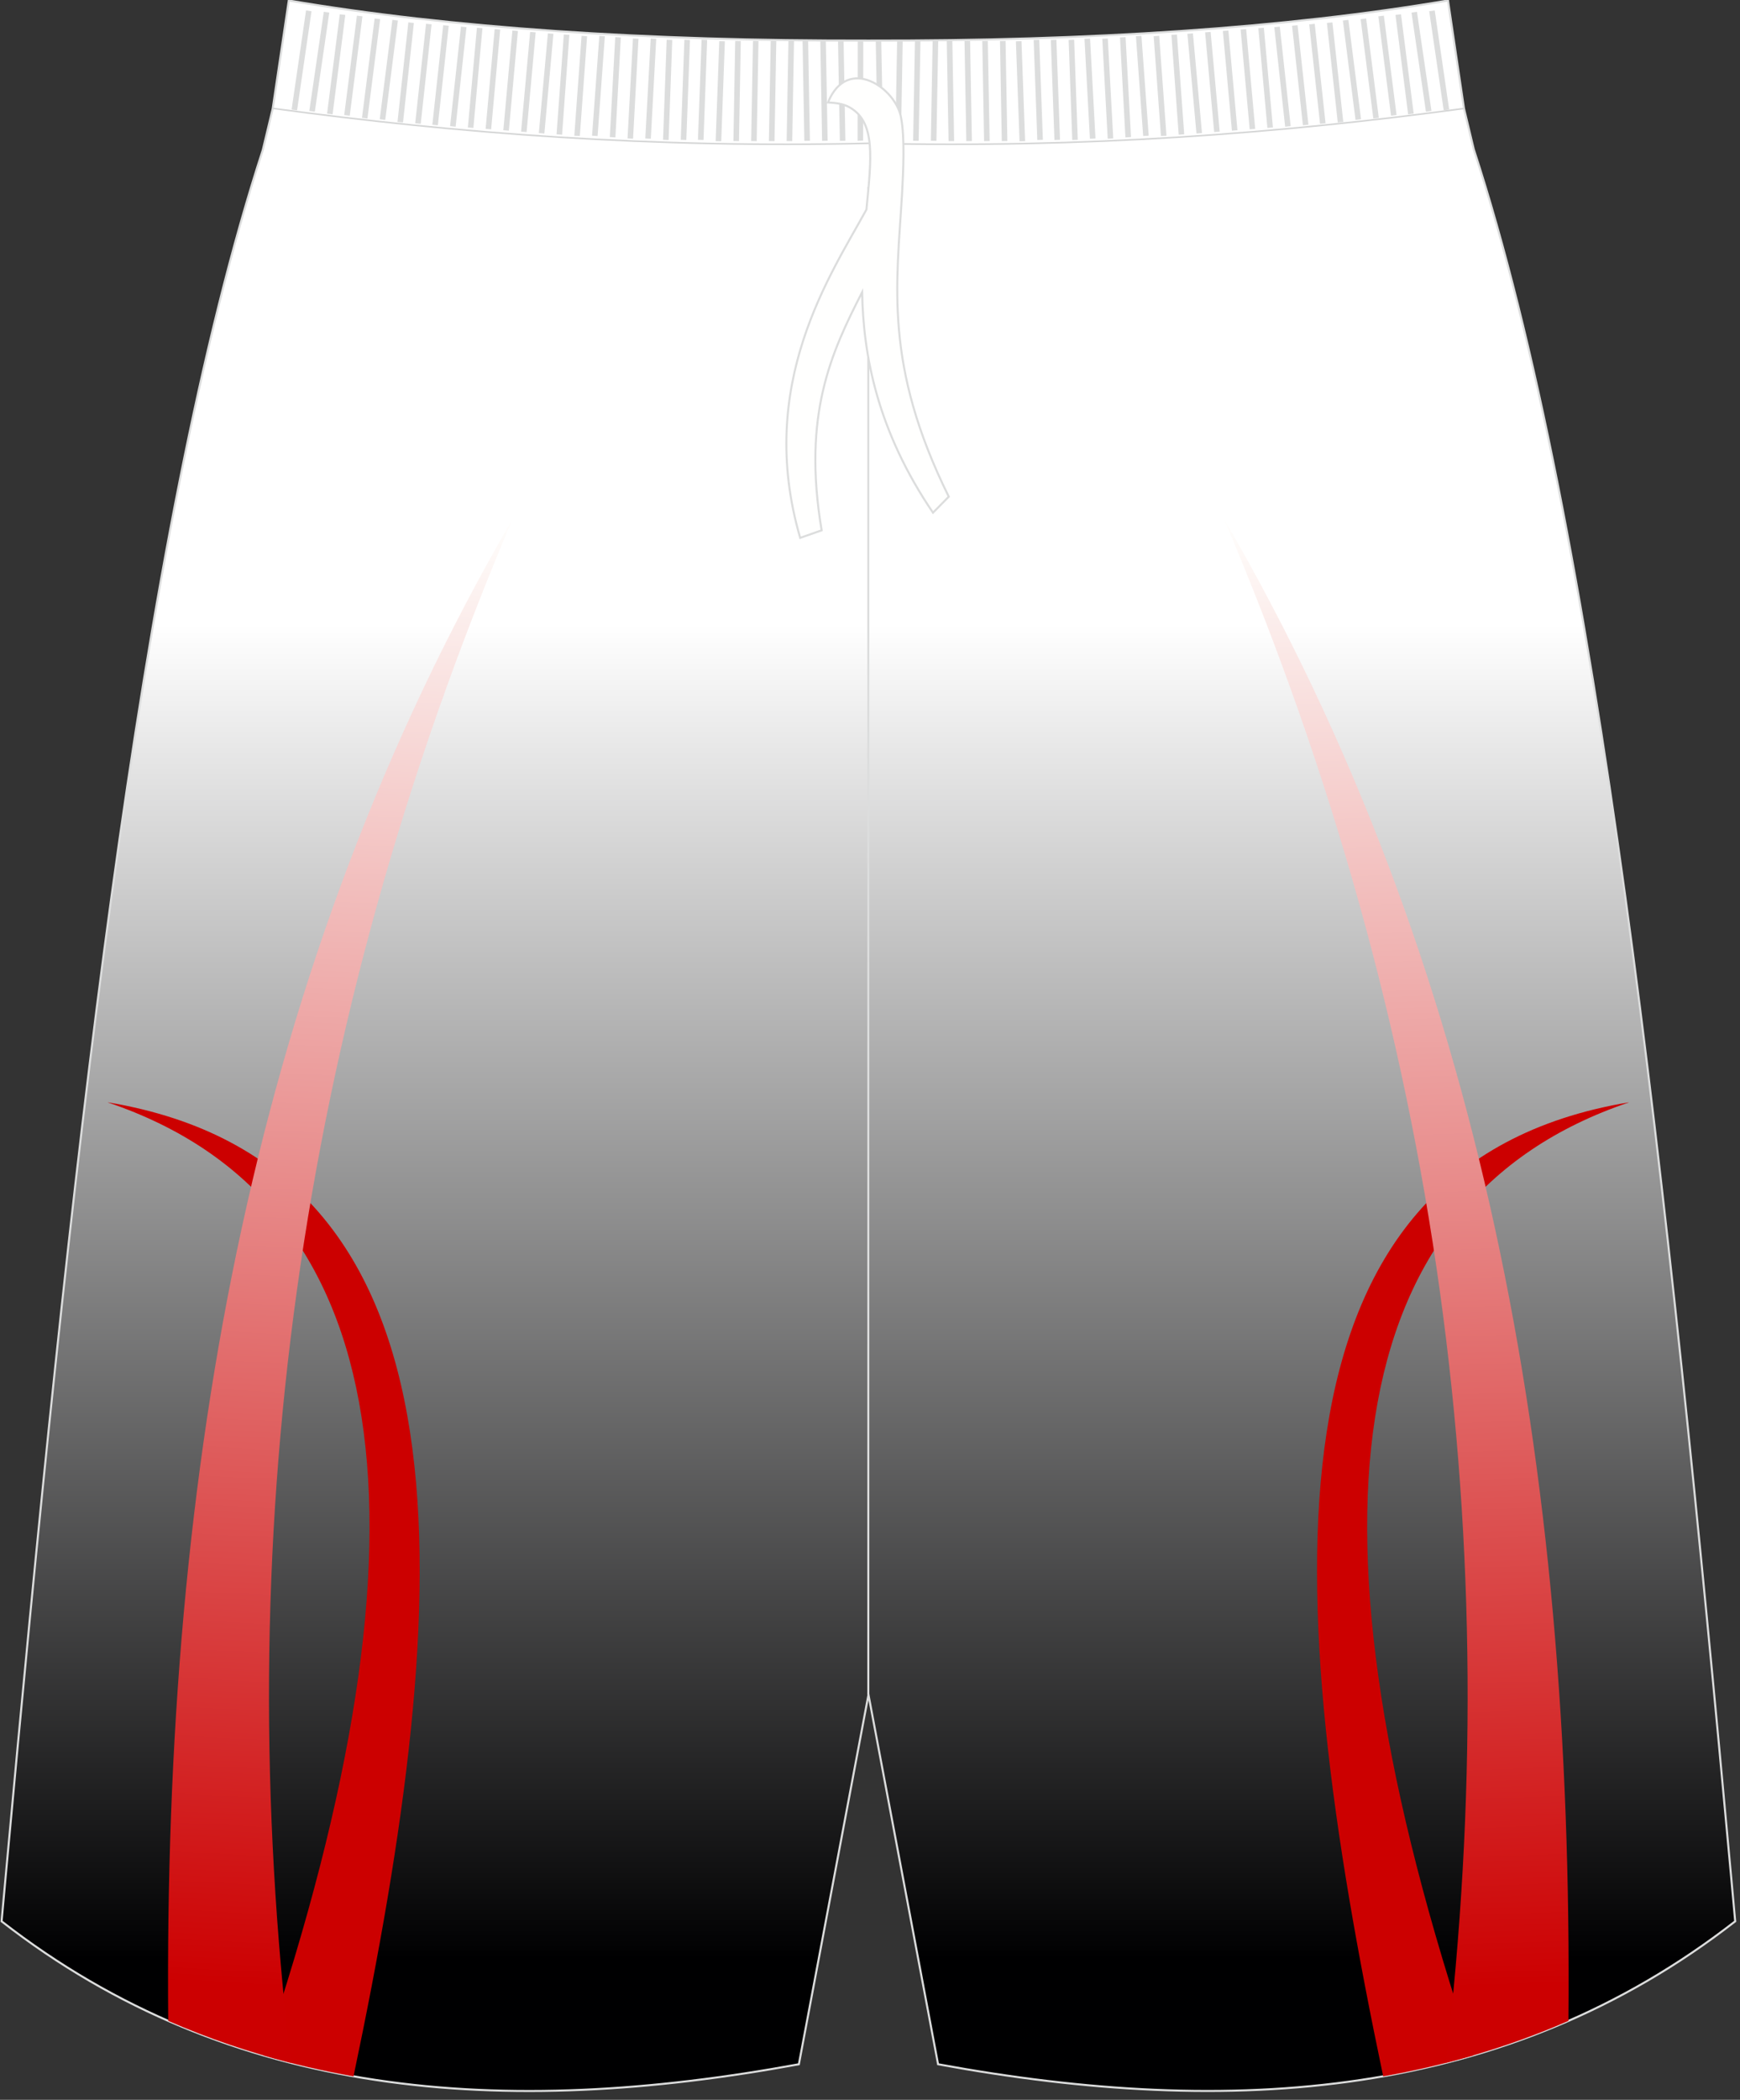
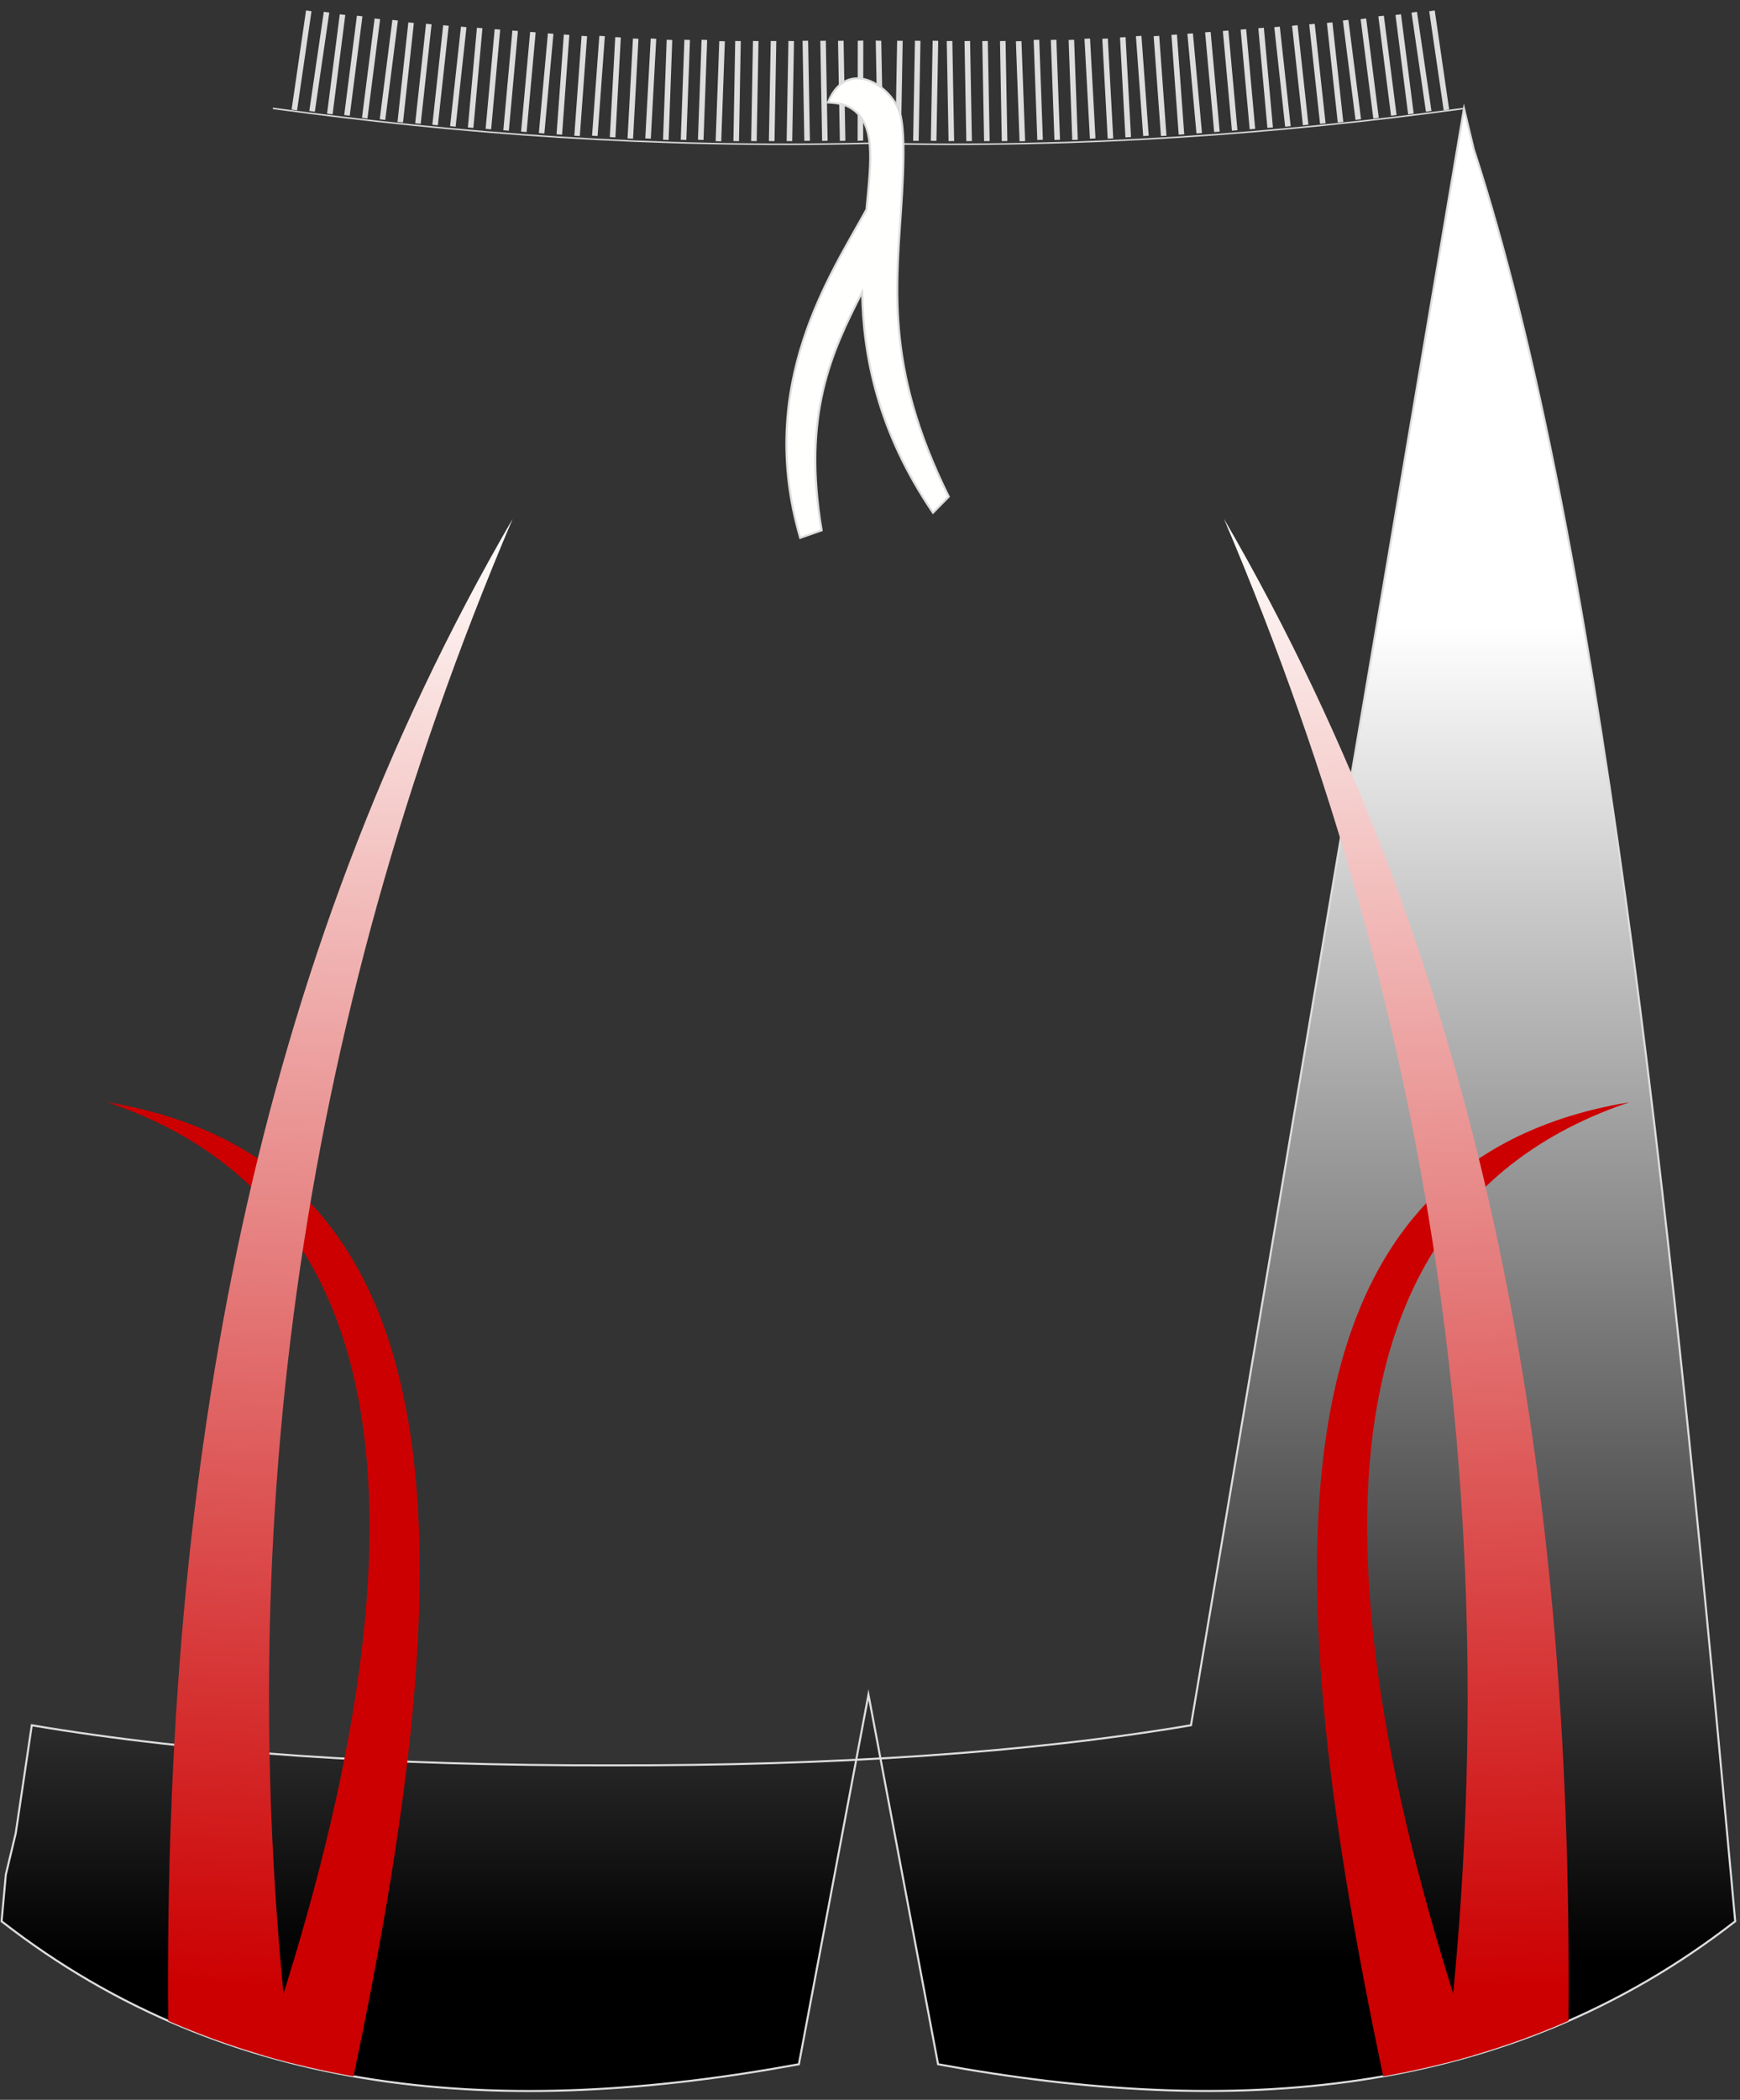
<svg xmlns="http://www.w3.org/2000/svg" version="1.1" id="图层_1" x="0px" y="0px" width="340px" height="410px" viewbox="0 0 340 410" enable-background="new 0 0 340 410" xml:space="preserve">
  <rect width="100%" height="100%" fill="#333333" stroke="none" />
  <linearGradient id="SVGID_1_" gradientUnits="userSpaceOnUse" x1="-826.85" y1="-284.38" x2="-826.85" y2="-577.565" gradientTransform="matrix(1 0 0 1 996.525 686.908)">
    <stop offset="0.068" style="stop-color:#000001" />
    <stop offset="0.957" style="stop-color:#FFFFFF" />
  </linearGradient>
-   <path fill="url(#SVGID_1_)" stroke="#DCDDDD" stroke-width="0.4" stroke-miterlimit="10" d="M286.07,21.2l1.78,7.42l0.15,0.62  c0,0,0.01,0.01,0.01,0.01c24.15,74.1,37.89,201.84,50.22,336.78l0.83,9.12c-44.78,34.83-98.29,38.46-155.76,27.91l-13.6-72.15  l-13.6,72.15C98.6,413.62,45.09,409.99,0.31,375.15l0.83-9.12C13.47,231.09,27.2,103.35,51.36,29.26c0,0,0-0.01,0-0.01l0.15-0.62  l1.78-7.42v-0.01l3.14-21.1c31.77,5.38,69.7,7.9,113.26,7.83c43.55,0.07,81.49-2.45,113.25-7.83L286.07,21.2L286.07,21.2z" />
+   <path fill="url(#SVGID_1_)" stroke="#DCDDDD" stroke-width="0.4" stroke-miterlimit="10" d="M286.07,21.2l1.78,7.42l0.15,0.62  c0,0,0.01,0.01,0.01,0.01c24.15,74.1,37.89,201.84,50.22,336.78l0.83,9.12c-44.78,34.83-98.29,38.46-155.76,27.91l-13.6-72.15  l-13.6,72.15C98.6,413.62,45.09,409.99,0.31,375.15l0.83-9.12c0,0,0-0.01,0-0.01l0.15-0.62  l1.78-7.42v-0.01l3.14-21.1c31.77,5.38,69.7,7.9,113.26,7.83c43.55,0.07,81.49-2.45,113.25-7.83L286.07,21.2L286.07,21.2z" />
  <path fill="#CC0000" d="M287.88,401.33c-5.78,1.69-11.65,3.04-17.6,4.09c-19.81-94.31-25.61-177.86,47.97-190.18l0,0.03  C261.58,234.43,252.93,297.81,287.88,401.33z" />
  <linearGradient id="SVGID_2_" gradientUnits="userSpaceOnUse" x1="-633.742" y1="582.03" x2="-644.311" y2="279.397" gradientTransform="matrix(1 0 0 1 912.405 -179.103)">
    <stop offset="0.048" style="stop-color:#CC0001" />
    <stop offset="1" style="stop-color:#FFFFFD" />
  </linearGradient>
  <path fill="url(#SVGID_2_)" d="M306.48,394.59c-7.8,3.41-15.8,6.12-23.98,8.2c11.91-100.62-0.57-200.99-43.34-301.49  C289.65,188.16,307.42,285.92,306.48,394.59z" />
-   <line fill="none" stroke="#DCDDDD" stroke-width="0.4" stroke-miterlimit="22.926" x1="169.67" y1="330.91" x2="169.67" y2="36.52" />
  <path fill="none" stroke="#D4D5D5" stroke-width="0.3" stroke-miterlimit="22.926" d="M53.32,21.16  c35.97,4.9,74.08,7.81,116.39,6.82c42.31,0.99,80.38-1.91,116.35-6.8l0.04-0.01" />
  <g>
    <path fill="#DCDDDD" d="M56.98,21.39L59.8,2.04l1.07,0.15l-2.82,19.35L56.98,21.39L56.98,21.39L56.98,21.39z M60.44,21.66   L60.44,21.66l1.08,0.15l2.82-19.35l-1.07-0.15L60.44,21.66L60.44,21.66L60.44,21.66z M63.91,22.19L63.91,22.19l2.48-19.4l1.08,0.13   l-2.48,19.4L63.91,22.19L63.91,22.19L63.91,22.19z M67.26,22.46L67.26,22.46l1.08,0.13l2.48-19.4l-1.08-0.13L67.26,22.46   L67.26,22.46L67.26,22.46z M70.73,23.01L70.73,23.01l2.47-19.4l1.08,0.13l-2.48,19.4L70.73,23.01L70.73,23.01L70.73,23.01z    M74.2,23.28L74.2,23.28l1.08,0.13l2.47-19.4l-1.08-0.13L74.2,23.28L74.2,23.28L74.2,23.28z M77.67,23.81L77.67,23.81l2.12-19.44   l1.08,0.11l-2.12,19.43L77.67,23.81L77.67,23.81L77.67,23.81z M81.13,24.08L81.13,24.08l2.12-19.44l1.08,0.11l-2.12,19.43   L81.13,24.08L81.13,24.08L81.13,24.08z M84.48,24.36L84.48,24.36l2.12-19.44l1.08,0.11l-2.12,19.43L84.48,24.36L84.48,24.36   L84.48,24.36z M87.95,24.63L87.95,24.63L90.07,5.2l1.08,0.11l-2.12,19.43L87.95,24.63L87.95,24.63L87.95,24.63z M91.42,24.89   L91.42,24.89l1.77-19.47l1.08,0.09L92.5,24.98L91.42,24.89L91.42,24.89L91.42,24.89z M94.89,25.16L94.89,25.16l1.77-19.47   l1.08,0.09l-1.77,19.47L94.89,25.16L94.89,25.16L94.89,25.16z M98.35,25.43L98.35,25.43l1.77-19.47l1.08,0.09l-1.77,19.47   L98.35,25.43L98.35,25.43L98.35,25.43z M101.82,25.7L101.82,25.7l1.77-19.47l1.08,0.09l-1.77,19.47L101.82,25.7L101.82,25.7   L101.82,25.7z M105.29,25.98L105.29,25.98l1.77-19.47l1.08,0.09l-1.77,19.47L105.29,25.98L105.29,25.98L105.29,25.98z    M108.75,26.23L108.75,26.23l1.42-19.49l1.08,0.07l-1.42,19.49L108.75,26.23L108.75,26.23L108.75,26.23z M112.22,26.5L112.22,26.5   l1.42-19.5l1.08,0.07l-1.42,19.49L112.22,26.5L112.22,26.5L112.22,26.5z M115.69,26.5L115.69,26.5l1.42-19.5l1.08,0.07l-1.42,19.49   L115.69,26.5L115.69,26.5L115.69,26.5z M119.16,26.76L119.16,26.76l1.06-19.51l1.09,0.06l-1.06,19.52L119.16,26.76L119.16,26.76   L119.16,26.76z M122.62,27.03L122.62,27.03l1.06-19.51l1.08,0.05l-1.06,19.52L122.62,27.03L122.62,27.03L122.62,27.03z    M126.09,27.03L126.09,27.03l1.06-19.51l1.08,0.05l-1.06,19.52L126.09,27.03L126.09,27.03L126.09,27.03z M129.56,27.29   L129.56,27.29l0.71-19.53l1.09,0.04l-0.71,19.53L129.56,27.29L129.56,27.29L129.56,27.29z M133.02,27.29L133.02,27.29l0.71-19.53   l1.09,0.04l-0.71,19.53L133.02,27.29L133.02,27.29L133.02,27.29z M136.38,27.29L136.38,27.29l0.71-19.53l1.09,0.04l-0.71,19.53   L136.38,27.29L136.38,27.29L136.38,27.29z M139.84,27.56L139.84,27.56l0.71-19.53l1.09,0.03l-0.71,19.53L139.84,27.56L139.84,27.56   L139.84,27.56z M143.31,27.54L143.31,27.54L143.66,8l1.09,0.02l-0.35,19.54L143.31,27.54L143.31,27.54L143.31,27.54z M146.78,27.54   L146.78,27.54L147.13,8l1.08,0.02l-0.35,19.54L146.78,27.54L146.78,27.54L146.78,27.54z M150.24,27.54L150.24,27.54L150.6,8   l1.09,0.02l-0.35,19.54L150.24,27.54L150.24,27.54L150.24,27.54z M153.71,27.54L153.71,27.54L154.06,8l1.09,0.02l-0.35,19.54   L153.71,27.54L153.71,27.54L153.71,27.54z M157.17,27.51L157.17,27.51l-0.35-19.54l1.09-0.02l0.35,19.54L157.17,27.51L157.17,27.51   L157.17,27.51z M160.64,27.51L160.64,27.51l-0.35-19.54l1.08-0.02l0.35,19.54L160.64,27.51L160.64,27.51L160.64,27.51z    M164.11,27.51L164.11,27.51l-0.36-19.54l1.09-0.02l0.35,19.54L164.11,27.51L164.11,27.51L164.11,27.51z M167.58,27.49   L167.58,27.49l0.03-19.53l1.08-0.04l-0.03,19.53L167.58,27.49z" />
    <path fill="#DCDDDD" d="M283.17,21.39l-2.82-19.35l-1.08,0.15l2.83,19.35L283.17,21.39L283.17,21.39L283.17,21.39z M279.71,21.66   L279.71,21.66l-1.08,0.15l-2.82-19.35l1.07-0.15L279.71,21.66L279.71,21.66L279.71,21.66z M276.24,22.19L276.24,22.19l-2.48-19.4   l-1.08,0.13l2.47,19.4L276.24,22.19L276.24,22.19L276.24,22.19z M272.89,22.46L272.89,22.46l-1.08,0.13l-2.48-19.4l1.08-0.13   L272.89,22.46L272.89,22.46L272.89,22.46z M269.42,23.01L269.42,23.01l-2.47-19.4l-1.08,0.13l2.48,19.4L269.42,23.01L269.42,23.01   L269.42,23.01z M265.95,23.28L265.95,23.28l-1.08,0.13l-2.47-19.4l1.08-0.13L265.95,23.28L265.95,23.28L265.95,23.28z    M262.48,23.81L262.48,23.81l-2.12-19.44l-1.08,0.11l2.12,19.43L262.48,23.81L262.48,23.81L262.48,23.81z M259.02,24.08   L259.02,24.08L256.9,4.65l-1.08,0.11l2.12,19.43L259.02,24.08L259.02,24.08L259.02,24.08z M255.67,24.36L255.67,24.36l-2.12-19.44   l-1.08,0.11l2.12,19.43L255.67,24.36L255.67,24.36L255.67,24.36z M252.2,24.63L252.2,24.63L250.08,5.2L249,5.31l2.12,19.43   L252.2,24.63L252.2,24.63L252.2,24.63z M248.73,24.89L248.73,24.89l-1.77-19.47l-1.08,0.09l1.77,19.47L248.73,24.89L248.73,24.89   L248.73,24.89z M245.27,25.16L245.27,25.16L243.5,5.69l-1.08,0.09l1.77,19.47L245.27,25.16L245.27,25.16L245.27,25.16z    M241.8,25.43L241.8,25.43l-1.77-19.47l-1.08,0.09l1.77,19.47L241.8,25.43L241.8,25.43L241.8,25.43z M238.33,25.7L238.33,25.7   l-1.77-19.47l-1.08,0.09l1.77,19.47L238.33,25.7L238.33,25.7L238.33,25.7z M234.87,25.98L234.87,25.98L233.1,6.51l-1.08,0.09   l1.77,19.47L234.87,25.98L234.87,25.98L234.87,25.98z M231.4,26.23L231.4,26.23l-1.42-19.49l-1.08,0.07l1.42,19.49L231.4,26.23   L231.4,26.23L231.4,26.23z M227.93,26.5L227.93,26.5l-1.42-19.5l-1.08,0.07l1.42,19.49L227.93,26.5L227.93,26.5L227.93,26.5z    M224.46,26.5L224.46,26.5l-1.42-19.5l-1.08,0.07l1.42,19.49L224.46,26.5L224.46,26.5L224.46,26.5z M221,26.76L221,26.76   l-1.06-19.51l-1.09,0.06l1.06,19.52L221,26.76L221,26.76L221,26.76z M217.53,27.03L217.53,27.03l-1.06-19.51l-1.08,0.05l1.06,19.52   L217.53,27.03L217.53,27.03L217.53,27.03z M214.06,27.03L214.06,27.03L213,7.52l-1.09,0.05l1.06,19.52L214.06,27.03L214.06,27.03   L214.06,27.03z M210.6,27.29L210.6,27.29l-0.71-19.53l-1.08,0.04l0.71,19.53L210.6,27.29L210.6,27.29L210.6,27.29z M207.13,27.29   L207.13,27.29l-0.71-19.53l-1.09,0.04l0.71,19.53L207.13,27.29L207.13,27.29L207.13,27.29z M203.78,27.29L203.78,27.29l-0.71-19.53   l-1.09,0.04l0.71,19.53L203.78,27.29L203.78,27.29L203.78,27.29z M200.31,27.56L200.31,27.56L199.6,8.03l-1.09,0.03l0.71,19.53   L200.31,27.56L200.31,27.56L200.31,27.56z M196.84,27.54L196.84,27.54L196.49,8l-1.09,0.02l0.35,19.54L196.84,27.54L196.84,27.54   L196.84,27.54z M193.38,27.54L193.38,27.54L193.02,8l-1.08,0.02l0.35,19.54L193.38,27.54L193.38,27.54L193.38,27.54z M189.91,27.54   L189.91,27.54L189.56,8l-1.09,0.02l0.35,19.54L189.91,27.54L189.91,27.54L189.91,27.54z M186.44,27.54L186.44,27.54L186.09,8   L185,8.02l0.35,19.54L186.44,27.54L186.44,27.54L186.44,27.54z M182.98,27.51L182.98,27.51l0.35-19.54l-1.09-0.02l-0.35,19.54   L182.98,27.51L182.98,27.51L182.98,27.51z M179.51,27.51L179.51,27.51l0.35-19.54l-1.08-0.02l-0.35,19.54L179.51,27.51   L179.51,27.51L179.51,27.51z M176.04,27.51L176.04,27.51l0.35-19.54l-1.09-0.02l-0.35,19.54L176.04,27.51L176.04,27.51   L176.04,27.51z M172.58,27.49L172.58,27.49L172.2,7.96l-1.08-0.04l0.38,19.53L172.58,27.49z" />
  </g>
  <path fill="#FFFFFE" stroke="#DCDDDD" stroke-width="0.4" stroke-miterlimit="10" d="M161.79,20c1.42,0.1,2.91,0.2,4.26,0.98  c5.09,2.91,4.23,9.94,3.25,19.94c-6.83,12.51-21.73,34.06-12.94,64.1l4.19-1.47c-3.79-22.52,1.85-34.66,7.91-46.49  c0.22,12.36,2.98,27.06,13.85,43.05l3.08-3.13c-12.74-25.74-10.17-41.51-9.13-59.07c0.25-4.58,0.55-10.9-0.16-14.77  C175.24,17.31,165.65,10.56,161.79,20z" />
  <path fill="#CC0000" d="M51.47,401.33c5.78,1.69,11.65,3.04,17.61,4.09c19.81-94.31,25.61-177.86-47.97-190.18l0,0.03  C77.77,234.43,86.42,297.81,51.47,401.33z" />
  <linearGradient id="SVGID_3_" gradientUnits="userSpaceOnUse" x1="-854.821" y1="581.935" x2="-838.945" y2="279.007" gradientTransform="matrix(1 0 0 1 912.405 -179.103)">
    <stop offset="0.048" style="stop-color:#CC0001" />
    <stop offset="1" style="stop-color:#FFFFFD" />
  </linearGradient>
  <path fill="url(#SVGID_3_)" d="M32.87,394.59c7.8,3.41,15.8,6.12,23.97,8.2C44.93,302.17,57.42,201.8,100.18,101.3  C49.7,188.16,31.93,285.92,32.87,394.59z" />
</svg>